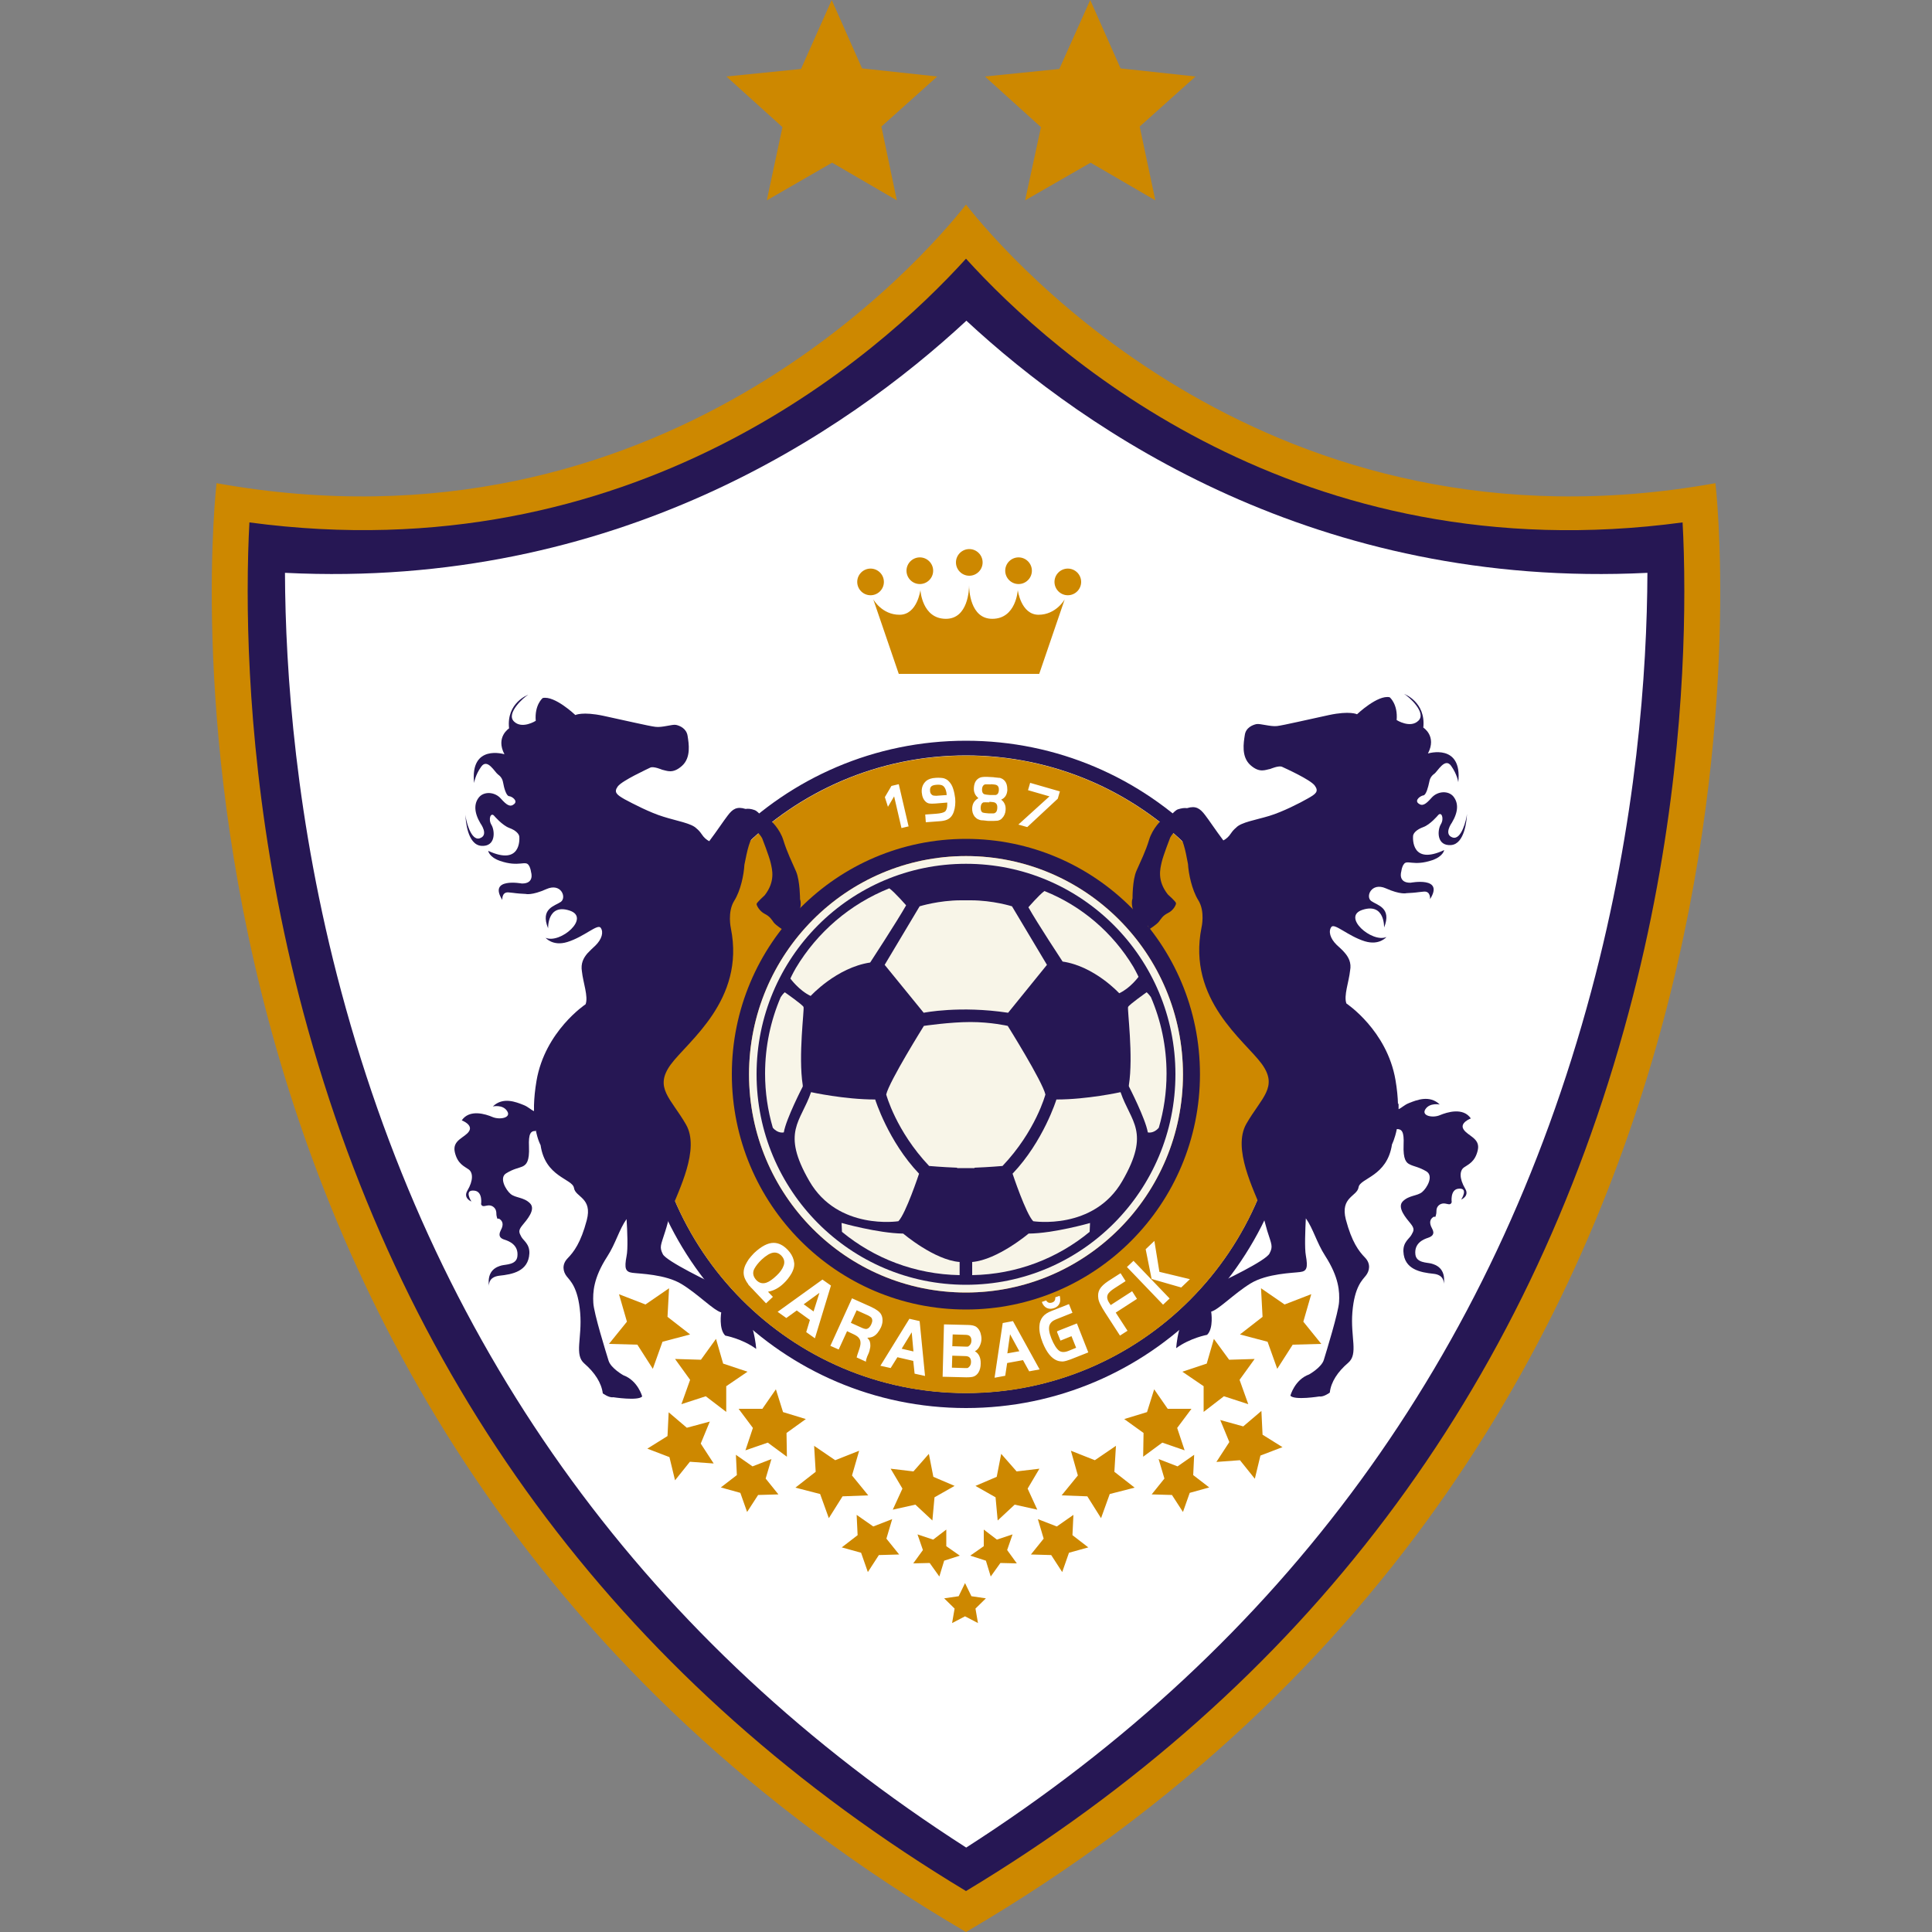
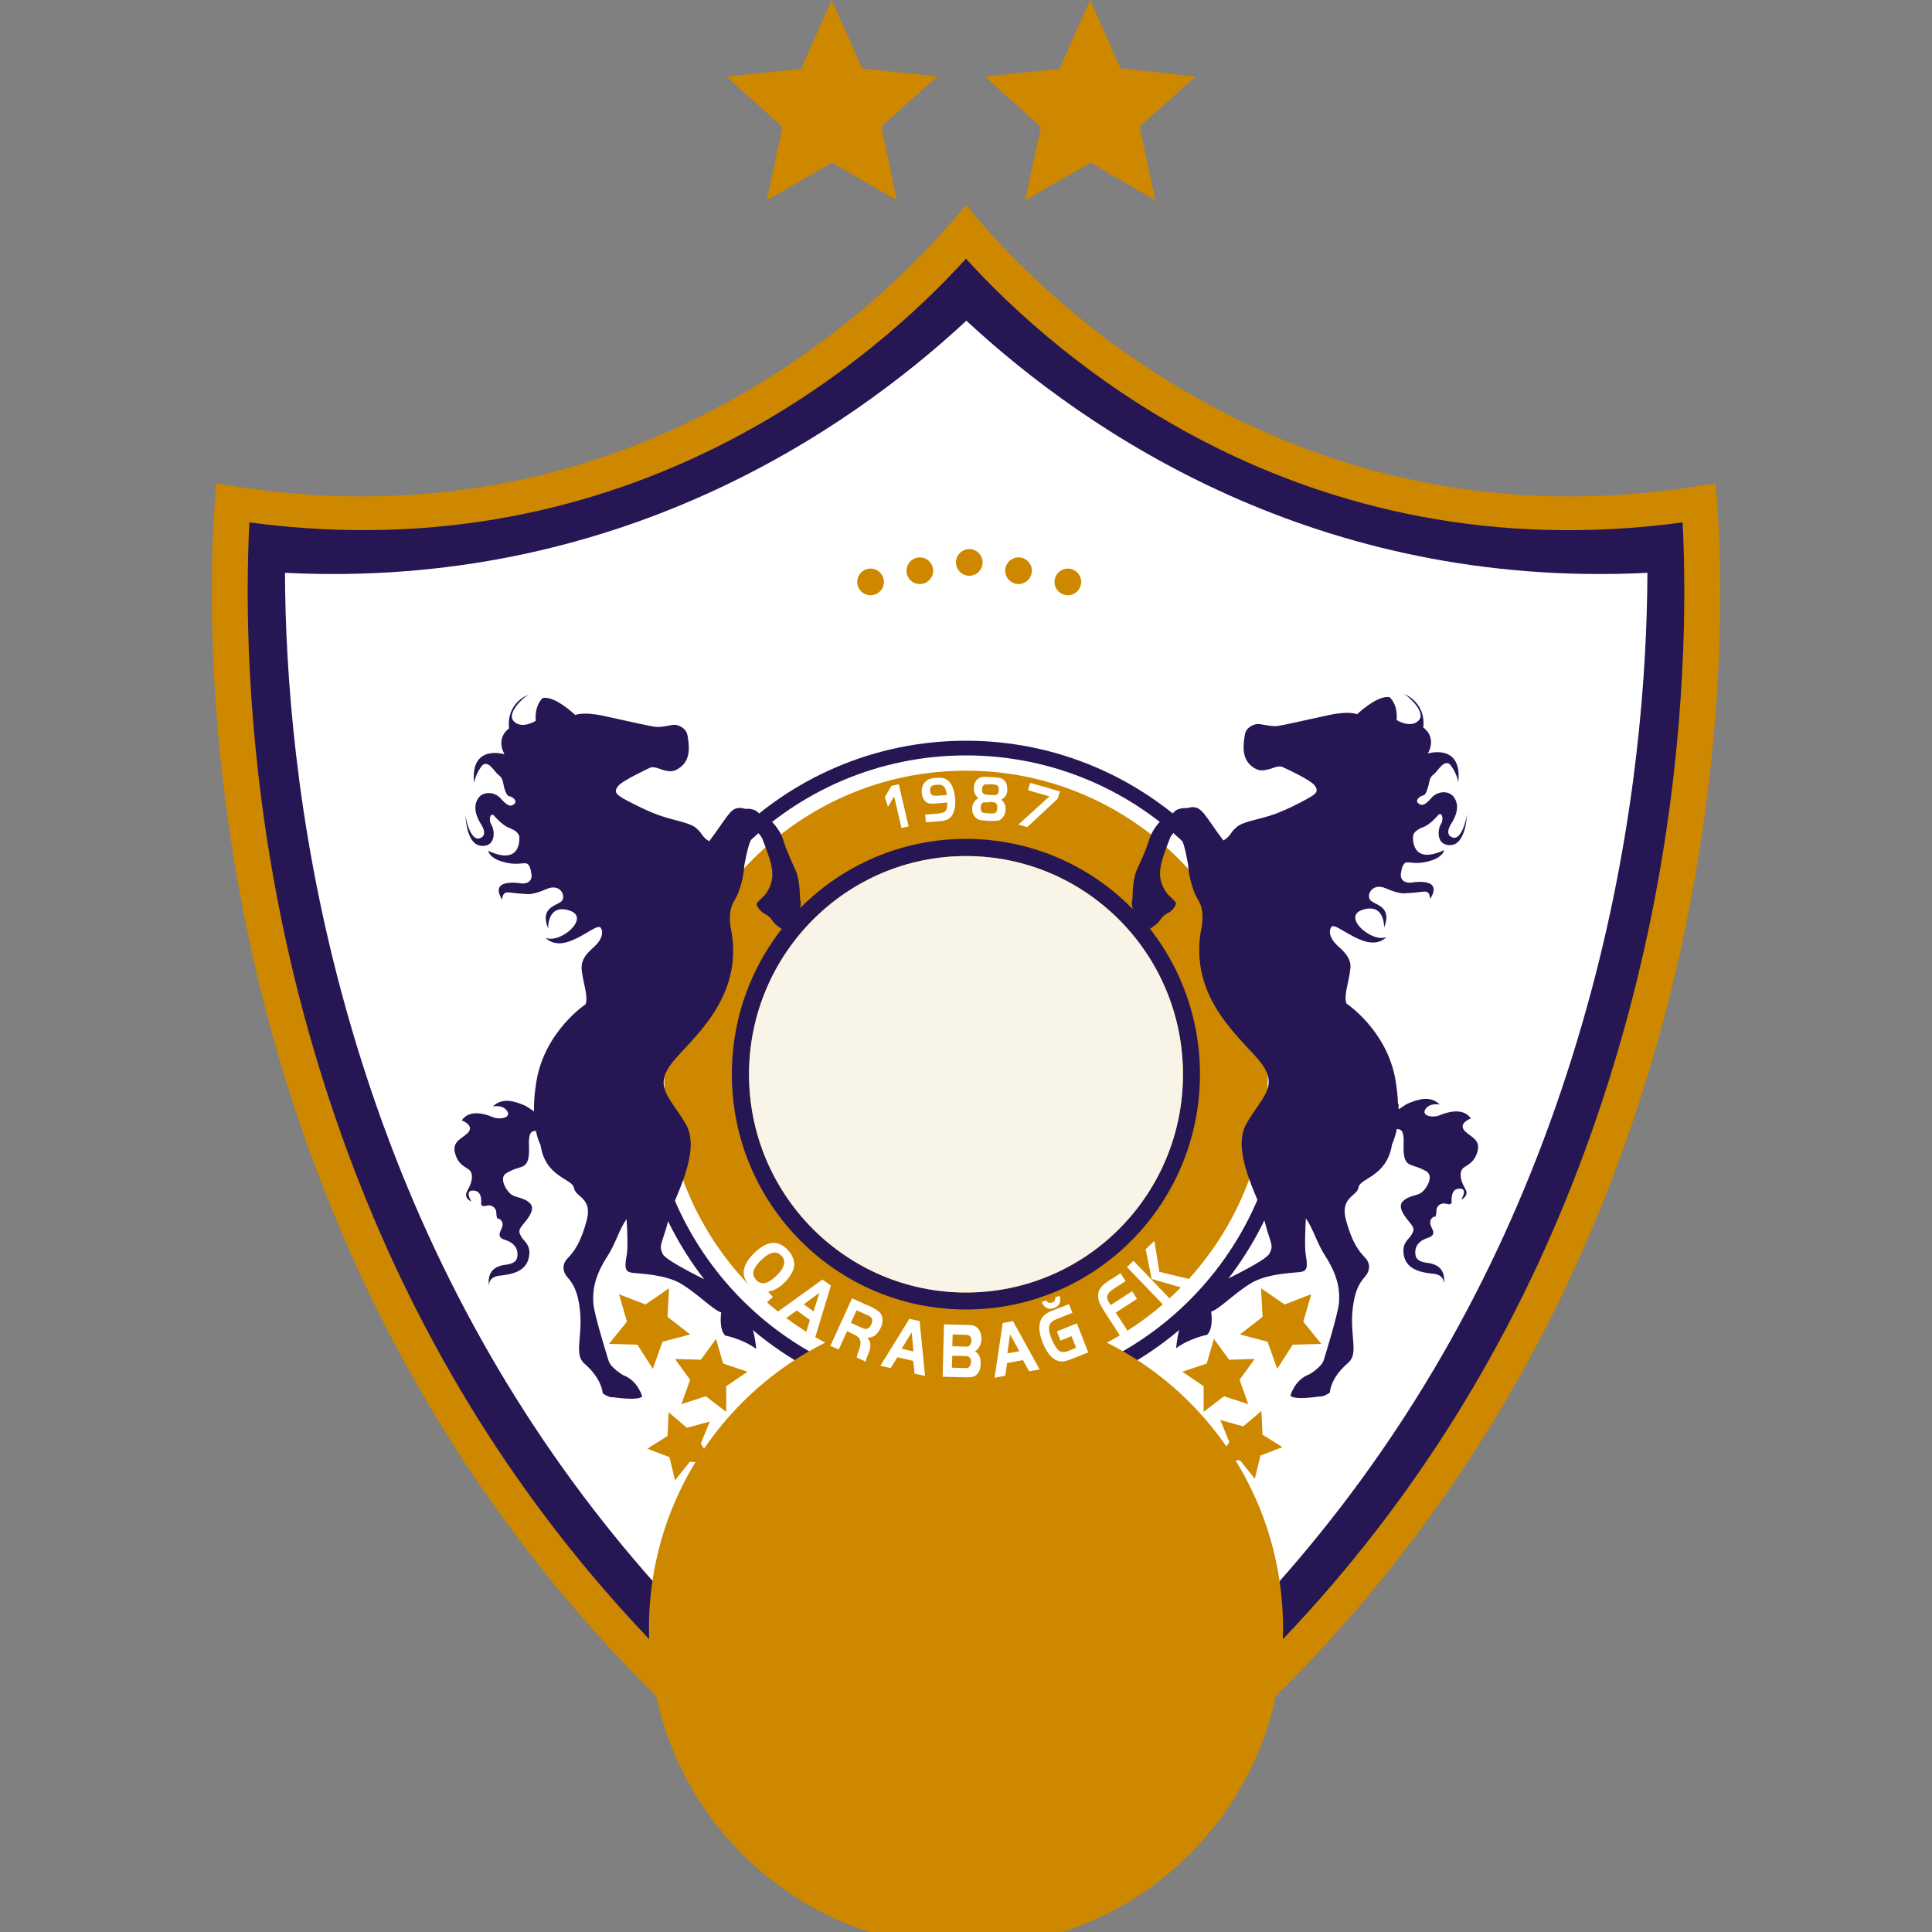
<svg xmlns="http://www.w3.org/2000/svg" id="Layer_1" viewBox="0 0 100 100">
  <rect x="0" y="0" width="100" height="100" fill="#808080" stroke="none" />
  <path d="M88.79,25.01c-23.01,4.13-36.59-11.63-38.79-14.42-2.2,2.79-15.78,18.55-38.79,14.42,0,0-5.82,48.9,38.79,74.99,44.61-26.09,38.79-74.99,38.79-74.99" style="fill:#cd8800; fill-rule:evenodd;" />
  <path d="M12.91,27.04c-.05.9-.09,2.1-.09,3.57,0,4.95.49,12.85,2.88,21.79,5.27,19.66,16.82,34.95,34.3,45.48,17.49-10.53,29.04-25.82,34.3-45.48,2.4-8.95,2.88-16.85,2.88-21.79,0-1.48-.04-2.67-.09-3.57-19.83,2.67-32.54-8.63-37.09-13.65-4.55,5.02-17.27,16.31-37.09,13.65" style="fill:#261754; fill-rule:evenodd;" />
  <path d="M14.75,29.65c.02,5.09.55,12.86,2.91,21.66,5.07,18.92,15.96,33.81,32.35,44.32,16.39-10.51,27.28-25.4,32.35-44.32,2.36-8.8,2.89-16.57,2.91-21.66-17.1.85-29.02-7.27-35.25-13.05-6.23,5.78-18.15,13.9-35.25,13.05" style="fill:#fff; fill-rule:evenodd;" />
  <polygon points="43.05 0 44.62 3.54 48.51 3.96 45.62 6.55 46.42 10.37 43.07 8.42 39.69 10.37 40.5 6.58 37.6 3.96 41.46 3.57 43.05 0" style="fill:#cd8800; fill-rule:evenodd;" />
  <polygon points="56.43 0 58 3.54 61.88 3.96 58.99 6.55 59.8 10.37 56.45 8.42 53.06 10.37 53.88 6.58 50.98 3.96 54.83 3.57 56.43 0" style="fill:#cd8800; fill-rule:evenodd;" />
  <path d="M50,72.1c-9.06,0-16.41-7.38-16.41-16.5s7.35-16.5,16.41-16.5,16.41,7.39,16.41,16.5-7.35,16.5-16.41,16.5M50,38.34c-9.49,0-17.17,7.73-17.17,17.27s7.69,17.27,17.17,17.27,17.17-7.73,17.17-17.27c0-9.54-7.69-17.27-17.17-17.27h0Z" style="fill:#261754; fill-rule:evenodd;" />
  <path d="M48.98,79.17v.86s.7.49.7.49l-.81.26-.25.82-.5-.7-.85.02.5-.69-.28-.81.81.27.68-.52ZM32.04,66.99l1.37.53,1.22-.84-.08,1.48,1.17.91-1.43.38-.5,1.4-.8-1.25-1.47-.04.93-1.15-.41-1.42ZM34.95,70.34l1.33.04.78-1.08.37,1.28,1.26.42-1.1.75v1.33s-1.06-.81-1.06-.81l-1.26.41.45-1.26-.78-1.08ZM33.51,74.98l1.04-.65.06-1.23.94.8,1.19-.32-.47,1.14.67,1.03-1.23-.09-.77.96-.29-1.2-1.15-.44ZM38.58,75.08l.39-1.17-.74-.99h1.23s.7-1.01.7-1.01l.37,1.18,1.18.36-1,.72.02,1.23-.99-.73-1.16.4ZM42.13,74.83l1.1.75,1.24-.49-.37,1.28.84,1.03-1.33.05-.71,1.13-.45-1.25-1.28-.33,1.05-.82-.08-1.33ZM48.08,75.26l.23,1.18,1.1.47-1.04.59-.11,1.2-.88-.82-1.17.26.5-1.09-.61-1.03,1.18.14.79-.9ZM43.56,80.1l.83-.64-.05-1.05.86.6.98-.38-.3,1.01.66.82-1.05.03-.57.88-.35-1-1.01-.28ZM37.31,76.99l.83-.64-.05-1.05.86.6.98-.38-.3,1.01.66.82-1.05.03-.57.88-.35-.99-1.01-.28ZM50.92,79.17v.86s-.7.49-.7.49l.81.26.25.82.5-.7.85.02-.5-.69.28-.81-.81.27-.68-.52ZM67.86,66.99l-1.37.53-1.22-.84.08,1.48-1.17.91,1.43.38.5,1.4.8-1.25,1.48-.04-.93-1.15.41-1.42ZM64.95,70.34l-1.33.04-.79-1.08-.37,1.28-1.26.42,1.1.75v1.33s1.05-.81,1.05-.81l1.26.41-.45-1.26.78-1.08ZM66.39,74.91l-1.04-.65-.06-1.23-.94.8-1.19-.33.47,1.14-.67,1.03,1.22-.09.77.96.29-1.2,1.15-.44ZM61.32,75.08l-.39-1.17.74-.99h-1.23s-.7-1.01-.7-1.01l-.37,1.18-1.18.36,1,.72-.02,1.23.99-.73,1.16.4ZM57.77,74.83l-1.1.75-1.24-.49.36,1.28-.84,1.03,1.33.05.71,1.13.45-1.25,1.29-.33-1.05-.82.08-1.33ZM51.82,75.26l-.23,1.18-1.1.47,1.04.59.11,1.2.88-.82,1.17.26-.5-1.09.61-1.03-1.18.14-.79-.9ZM56.34,80.1l-.83-.64.05-1.05-.86.6-.98-.38.3,1.01-.66.82,1.05.03.57.88.35-1,1.01-.28ZM62.59,76.99l-.83-.64.05-1.05-.86.6-.98-.38.3,1.01-.66.82,1.05.03.57.88.35-.99,1.01-.28ZM49.95,81.94l.33.68.75.11-.54.53.13.75-.67-.35-.67.35.13-.75-.54-.53.75-.11.33-.68Z" style="fill:#cd8800; fill-rule:evenodd;" />
-   <path d="M53.76,31.82c-.92,0-1.08-1.28-1.08-1.28,0,0-.08,1.49-1.32,1.49-1.15,0-1.2-1.51-1.2-1.74,0,.22-.05,1.74-1.2,1.74-1.24,0-1.32-1.49-1.32-1.49,0,0-.16,1.28-1.08,1.28s-1.36-.8-1.36-.8l1.32,3.86h7.27l1.32-3.86s-.44.8-1.36.8M50.17,30.26v.03-.03h0Z" style="fill:#cd8800; fill-rule:evenodd;" />
  <path d="M50.86,29.11c0,.38-.31.69-.69.69-.38,0-.69-.31-.69-.69s.31-.69.69-.69.69.31.69.69" style="fill:#cd8800; fill-rule:evenodd;" />
  <path d="M48.3,29.54c0,.38-.31.69-.69.69s-.69-.31-.69-.69.31-.69.69-.69c.38,0,.69.31.69.69" style="fill:#cd8800; fill-rule:evenodd;" />
  <path d="M45.75,30.12c0,.38-.31.69-.69.69-.38,0-.69-.31-.69-.69s.31-.69.69-.69.69.31.69.69" style="fill:#cd8800; fill-rule:evenodd;" />
  <path d="M52.03,29.54c0,.38.31.69.69.69s.69-.31.69-.69c0-.38-.31-.69-.69-.69-.38,0-.69.31-.69.69" style="fill:#cd8800; fill-rule:evenodd;" />
  <path d="M54.58,30.12c0,.38.31.69.69.69.38,0,.69-.31.69-.69s-.31-.69-.69-.69-.69.31-.69.69" style="fill:#cd8800; fill-rule:evenodd;" />
-   <path d="M50,67.78c-6.69,0-12.12-5.45-12.12-12.18s5.42-12.18,12.12-12.18,12.11,5.45,12.11,12.18c0,6.73-5.42,12.18-12.11,12.18M50,39.11c-9.06,0-16.41,7.39-16.41,16.5s7.35,16.5,16.41,16.5c9.06,0,16.41-7.39,16.41-16.5s-7.35-16.5-16.41-16.5h0Z" style="fill:#cd8800; fill-rule:evenodd;" />
+   <path d="M50,67.78c-6.69,0-12.12-5.45-12.12-12.18s5.42-12.18,12.12-12.18,12.11,5.45,12.11,12.18c0,6.73-5.42,12.18-12.11,12.18c-9.06,0-16.41,7.39-16.41,16.5s7.35,16.5,16.41,16.5c9.06,0,16.41-7.39,16.41-16.5s-7.35-16.5-16.41-16.5h0Z" style="fill:#cd8800; fill-rule:evenodd;" />
  <path d="M50,39.89c-8.63,0-15.62,7.03-15.62,15.71s7,15.71,15.62,15.71c8.63,0,15.62-7.03,15.62-15.71s-7-15.71-15.62-15.71h0Z" style="fill:#cd8800; fill-rule:evenodd;" />
  <path d="M50,66.9c-6.21,0-11.23-5.06-11.23-11.29s5.03-11.3,11.23-11.3c6.2,0,11.23,5.06,11.23,11.3s-5.03,11.29-11.23,11.29M50,43.42c-6.69,0-12.12,5.45-12.12,12.18s5.42,12.18,12.12,12.18c6.69,0,12.11-5.45,12.11-12.18,0-6.73-5.42-12.18-12.11-12.18h0Z" style="fill:#261754; fill-rule:evenodd;" />
  <path d="M72.03,42.5s0,.02.01.03c0,0,0-.01-.01-.02,0,0,0,0,0-.01" style="fill:#a2430a; fill-rule:evenodd;" />
  <path d="M50,66.9c-6.21,0-11.23-5.06-11.23-11.29s5.03-11.3,11.23-11.3c6.2,0,11.23,5.06,11.23,11.3s-5.03,11.29-11.23,11.29" style="fill:#f8f5e8; fill-rule:evenodd;" />
-   <path d="M60.84,55.6c0,6.02-4.85,10.9-10.84,10.9s-10.84-4.88-10.84-10.9,4.85-10.89,10.84-10.89,10.84,4.88,10.84,10.89" style="fill:#261754; fill-rule:evenodd;" />
-   <path d="M49.74,46.6c-1.15,0-2.14.31-2.14.31l-1.81,3.03,2.02,2.48s1.86-.38,4.37,0l2.01-2.48-1.81-3.03s-.98-.31-2.13-.31h-.52Z" style="fill:#f8f5e8; fill-rule:evenodd;" />
  <path d="M41.98,56.53s1.72.38,3.32.38c0,0,.67,2.16,2.27,3.84,0,0-.69,2.08-1.07,2.46,0,0-3.13.49-4.61-2.08-1.48-2.56-.43-3.06.09-4.6" style="fill:#f8f5e8; fill-rule:evenodd;" />
  <path d="M40.57,58.61c.12-.71.98-2.37.98-2.37v-.07c-.24-1.52.09-3.93.04-4.05-.05-.12-.97-.76-.97-.76,0,0-.09.07-.21.25-.52,1.21-.81,2.55-.81,3.96,0,.97.14,1.91.4,2.8.28.33.58.24.58.24" style="fill:#f8f5e8; fill-rule:evenodd;" />
  <path d="M41.96,51.55s1.34-1.47,3.08-1.73c0,0,1.39-2.13,1.86-2.96,0,0-.59-.68-.87-.88-2.03.81-3.73,2.27-4.84,4.13-.19.33-.28.54-.28.54,0,0,.45.62,1.05.9" style="fill:#f8f5e8; fill-rule:evenodd;" />
  <path d="M52.16,53.1s1.79,2.86,1.95,3.55c0,0-.5,1.89-2.22,3.7,0,0-.67.06-1.45.09v.02c-.15,0-.3,0-.45,0-.15,0-.3,0-.45,0v-.02c-.78-.03-1.45-.09-1.45-.09-1.72-1.82-2.22-3.7-2.22-3.7.16-.69,1.95-3.55,1.95-3.55,0,0,1.34-.2,2.41-.2s1.93.2,1.93.2" style="fill:#f8f5e8; fill-rule:evenodd;" />
  <path d="M58,56.53s-1.72.38-3.32.38c0,0-.67,2.16-2.27,3.84,0,0,.69,2.08,1.07,2.46,0,0,3.13.49,4.61-2.08,1.48-2.56.43-3.06-.09-4.6" style="fill:#f8f5e8; fill-rule:evenodd;" />
  <path d="M59.41,58.61c-.12-.71-.98-2.38-.98-2.38v-.06c.24-1.52-.09-3.93-.04-4.05.05-.12.96-.76.96-.76,0,0,.09.07.22.25.52,1.21.81,2.55.81,3.96,0,.97-.14,1.91-.4,2.8-.28.33-.58.24-.58.24" style="fill:#f8f5e8; fill-rule:evenodd;" />
  <path d="M57.93,51.41s-1.28-1.4-2.93-1.64c0,0-1.33-2.02-1.77-2.81,0,0,.56-.65.83-.84,1.93.77,3.54,2.16,4.6,3.92.18.32.27.52.27.52,0,0-.43.59-1,.85" style="fill:#f8f5e8; fill-rule:evenodd;" />
  <path d="M46.74,63.85c-1.31-.02-3.18-.55-3.18-.55l.02.46c1.66,1.37,3.78,2.2,6.09,2.24v-.68c-1.31-.1-2.92-1.47-2.92-1.47" style="fill:#f8f5e8; fill-rule:evenodd;" />
  <path d="M56.43,63.3s-1.88.54-3.19.55c0,0-1.61,1.36-2.92,1.47v.68c2.31-.04,4.42-.87,6.08-2.24l.02-.46Z" style="fill:#f8f5e8; fill-rule:evenodd;" />
  <path d="M72.36,57.16c-.01-.37-.05-.79-.13-1.26-.44-2.57-2.54-3.96-2.54-3.96-.15-.4.13-1.12.19-1.7h0c.08-.41-.08-.7-.29-.94-.12-.14-.27-.27-.4-.39-.35-.34-.44-.71-.28-.93.16-.22.86.47,1.73.74.76.23,1.12-.22,1.12-.22-.75.32-2.34-1.06-1.23-1.41,1.16-.37,1.11.92,1.11.92.41-1.03-.35-1.15-.66-1.37-.32-.22,0-.99.75-.66.76.34,1.07.25,1.07.25.58-.03.45-.04.89-.08.37-.04.33.39.33.39.75-1.19-1.01-.85-1.01-.85-.67.01-.48-.58-.48-.58.04-.28.12-.36.12-.36.16-.29.5.11,1.49-.23.57-.2.61-.52.61-.52-1.69.79-1.62-.59-1.61-.73.01-.14.17-.33.53-.46.36-.13.76-.61.76-.61.18-.22.33.16.15.46-.19.31-.23,1.14.53,1.08.71-.06.81-1.32.82-1.61-.03.31-.29,1.36-.74,1.22-.49-.16-.04-.77-.04-.77.34-.57.34-1.02.08-1.35-.26-.32-.82-.29-1.13.06-.31.35-.48.46-.69.29-.2-.17.12-.39.26-.41.15-.01.26-.47.3-.66.03-.19.1-.34.27-.46.17-.12.55-.86.87-.41.32.45.37.85.37.85.22-2.04-1.57-1.49-1.57-1.49.47-.9-.24-1.34-.24-1.34.14-1.33-.99-1.74-.99-1.74.23.13,1.17.96.74,1.38-.42.42-1.13-.03-1.13-.03.07-.83-.36-1.18-.36-1.18-.62-.14-1.69.88-1.69.88,0,0-.37-.19-1.45.04-1.08.23-2.35.53-2.69.57-.34.04-.88-.14-1.07-.1-.19.04-.55.18-.6.57-.06.39-.19,1.12.29,1.55.48.43.78.24,1.03.2,0,0,.44-.19.61-.11.17.08,1.46.66,1.69.97.23.31.05.44-.36.67-.4.23-1.3.69-1.99.9-.69.21-1.47.33-1.72.61,0,0,0,0,0,0-.1.08-.19.18-.27.3-.11.17-.25.29-.39.36-.4-.53-.74-1.05-.95-1.32-.26-.34-.48-.49-.93-.35-.13-.02-.28,0-.47.06-.24.09-.43.49-.76.5-.08.02-.55.48-.73,1.07-.18.6-.45,1.14-.66,1.62-.21.48-.2,1.42-.2,1.42-.19.51.46,1.64.46,1.64,0,0,.17-.11.32-.23.06.11.1.18.1.18,0,0,.36-.23.48-.38.12-.15.19-.31.47-.45.28-.13.43-.43.42-.51,0-.08-.42-.45-.42-.45-.57-.72-.4-1.33-.32-1.68.08-.35.44-1.27.44-1.27.08-.15.19-.27.3-.35,0,0,.01,0,.02.01.35.37.46.97.6,1.71.03.51.2,1.33.53,1.87.37.58.17,1.42.17,1.42-.75,3.74,2.25,5.86,3.12,7.06.87,1.2-.02,1.74-.8,3.1-.73,1.28.39,3.41.79,4.47.11.4.22.82.29,1.06.23.73.31.81.12,1.18-.19.38-2.4,1.43-3.02,1.72-.62.29-.91.78-.91.78-.82.81-.9,2.4-.9,2.4.72-.53,1.6-.69,1.6-.69.35-.34.21-1.2.21-1.2.4-.11,1.19-.94,2.04-1.46.85-.52,2.21-.54,2.56-.59.36-.04.41-.23.3-.86-.07-.37-.03-1.34,0-1.92.38.53.56,1.26,1,1.94.72,1.12.75,1.86.72,2.39-.03.53-.67,2.61-.79,3-.12.39-.76.75-.76.75-.75.27-.97,1.1-.97,1.1.21.25,1.5.04,1.5.04.22.04.54-.2.54-.2.06-.55.41-1.08.95-1.54.54-.46.11-1.32.22-2.63.11-1.32.52-1.66.7-1.89.18-.23.27-.6-.05-.93-.32-.33-.68-.8-.99-1.97-.3-1.17.59-1.19.66-1.67.08-.48,1.48-.55,1.73-2.22,0,0,.14-.26.25-.79.26,0,.38.13.35.81-.03.76.13.94.34,1.03.2.1.45.12.84.35.39.24.03.86-.22,1.07-.25.21-.68.16-1,.48-.32.32.18.88.4,1.15.22.27.17.37.05.58-.11.21-.44.37-.42.87.04.93.89,1.08,1.55,1.15.52.05.55.4.54.54.12-.84-.43-1.01-.65-1.07-.23-.06-.77-.03-.82-.47-.07-.6.44-.79.65-.86.21-.07.38-.19.21-.49-.17-.31-.08-.47.03-.56.11-.09.13-.02.13-.02,0,0,.07-.09.07-.33,0-.24.19-.38.38-.38.18,0,.34.13.41-.06,0,0-.09-.64.33-.7.58-.08.16.56.16.56,0,0,.44-.18.21-.56-.32-.54-.29-.94-.07-1.1.22-.16.58-.28.72-.9.14-.62-.53-.73-.74-1.08-.21-.34.38-.56.38-.56-.4-.59-1.24-.32-1.6-.17-.37.16-.98.04-.75-.31.23-.35.74-.24.74-.24-.52-.51-1.2-.23-1.58-.08-.26.1-.38.25-.55.32v-.31Z" style="fill:#261754; fill-rule:evenodd;" />
  <path d="M27.73,58.48c.1.53.25.79.25.79.24,1.67,1.65,1.73,1.73,2.22.07.48.97.5.66,1.67-.31,1.17-.67,1.64-.99,1.97-.32.33-.23.7-.05.93.18.23.59.57.7,1.89.11,1.32-.32,2.17.22,2.63.53.46.88.99.95,1.54,0,0,.32.24.54.2,0,0,1.29.2,1.5-.04,0,0-.22-.82-.98-1.1,0,0-.64-.36-.76-.75-.12-.39-.77-2.47-.79-3-.03-.53,0-1.28.72-2.39.44-.68.62-1.41,1-1.94.04.58.08,1.55,0,1.92-.12.63-.06.81.3.86.36.05,1.72.07,2.56.59.85.52,1.64,1.35,2.04,1.46,0,0-.14.86.21,1.2,0,0,.88.16,1.6.69,0,0-.09-1.59-.9-2.4,0,0-.29-.49-.91-.78-.62-.29-2.82-1.35-3.02-1.72-.19-.38-.11-.45.12-1.18.08-.24.19-.66.29-1.06.4-1.06,1.52-3.19.79-4.47-.78-1.36-1.67-1.9-.8-3.1.87-1.2,3.87-3.33,3.12-7.06,0,0-.19-.84.17-1.42.34-.54.5-1.35.53-1.87.15-.75.26-1.34.6-1.71,0,0,.01,0,.02-.01.11.08.22.2.3.35,0,0,.36.92.44,1.27.08.35.25.96-.31,1.68,0,0-.41.37-.42.45,0,.08.15.37.42.51.28.14.36.3.47.45.12.15.48.38.48.38,0,0,.04-.07.1-.18.14.12.32.23.32.23,0,0,.65-1.13.46-1.64,0,0,0-.93-.2-1.42-.21-.48-.48-1.03-.66-1.62-.18-.6-.66-1.05-.73-1.07-.33,0-.52-.41-.76-.5-.19-.07-.34-.08-.47-.06-.45-.14-.67,0-.93.35-.21.27-.55.79-.95,1.32-.14-.07-.28-.19-.39-.36-.08-.12-.17-.22-.27-.3,0,0,0,0,0,0-.26-.27-1.03-.39-1.72-.61-.69-.21-1.59-.68-2-.9-.4-.23-.58-.36-.35-.67.23-.3,1.52-.89,1.68-.97.17-.08.61.11.61.11.25.05.55.23,1.03-.2.48-.43.35-1.16.29-1.55-.06-.39-.41-.53-.6-.57-.19-.04-.72.15-1.07.1-.34-.04-1.61-.34-2.69-.57-1.08-.23-1.45-.04-1.45-.04,0,0-1.07-1.02-1.69-.88,0,0-.43.35-.36,1.18,0,0-.71.45-1.13.03-.42-.42.51-1.25.74-1.38,0,0-1.14.41-.99,1.74,0,0-.71.45-.24,1.34,0,0-1.79-.55-1.57,1.49,0,0,.05-.41.37-.85.32-.45.7.29.87.41.17.12.24.27.27.46.03.19.15.65.3.66.15.01.47.24.26.41-.2.17-.38.06-.69-.29-.31-.35-.87-.38-1.13-.06-.26.32-.26.78.08,1.35,0,0,.45.61-.04.77-.45.15-.72-.91-.74-1.22.01.29.1,1.55.82,1.61.76.06.71-.78.53-1.08-.19-.31-.03-.69.15-.46,0,0,.4.47.76.61.36.13.52.32.53.46.01.14.08,1.51-1.61.73,0,0,.04.32.61.52.99.34,1.32-.05,1.49.23,0,0,.08.09.12.36,0,0,.19.59-.48.58,0,0-1.76-.33-1.01.85,0,0-.04-.42.32-.39.44.04.31.05.89.08,0,0,.31.09,1.07-.25.76-.34,1.06.43.75.66-.32.22-1.08.34-.66,1.37,0,0-.05-1.3,1.11-.92,1.11.36-.48,1.74-1.24,1.41,0,0,.37.45,1.12.22.88-.27,1.57-.96,1.73-.74.16.22.07.59-.28.93-.13.12-.27.25-.4.39-.21.24-.36.53-.29.94h0c.06.58.34,1.3.19,1.7,0,0-2.1,1.39-2.54,3.96-.08.47-.12.89-.13,1.26v.31c-.16-.06-.29-.22-.55-.32-.38-.15-1.06-.43-1.58.08,0,0,.51-.12.74.24.23.35-.38.46-.75.31-.37-.16-1.2-.42-1.6.17,0,0,.59.22.38.56-.21.34-.88.45-.74,1.08.14.62.5.74.72.9.22.16.25.56-.07,1.1-.23.39.21.56.21.56,0,0-.42-.64.17-.56.43.06.33.7.33.7.07.18.23.06.41.06.18,0,.37.14.38.38,0,.24.07.33.07.33,0,0,.02-.07.13.02.11.09.2.25.03.56-.16.31,0,.43.21.49.21.07.72.26.65.86-.05.44-.59.41-.82.47-.22.06-.77.23-.65,1.07-.01-.14.02-.48.54-.54.66-.07,1.5-.22,1.55-1.15.02-.5-.31-.66-.42-.87-.11-.21-.17-.31.05-.58.22-.27.73-.83.4-1.15-.32-.32-.75-.27-1-.48-.25-.21-.61-.84-.23-1.07.39-.24.63-.26.84-.35.21-.1.37-.27.34-1.03-.03-.68.09-.82.35-.81" style="fill:#261754; fill-rule:evenodd;" />
  <path d="M59.61,66.21l-.31-1.55.45-.43.26,1.6,1.58.38-.45.43-1.53-.44ZM58.67,65.26l1.87,1.95-.34.32-1.87-1.95.34-.32ZM58.59,66.82l.26.41-1.1.71.61.94-.39.25-.77-1.19c-.11-.17-.19-.31-.25-.43-.06-.12-.09-.22-.1-.29-.03-.19-.01-.35.07-.49.08-.14.23-.28.44-.42l.64-.41.26.41-.59.38c-.09.06-.16.11-.21.16-.05.05-.09.09-.11.13-.03.06-.05.13-.04.2.01.08.04.16.1.25l.08.12,1.1-.71ZM54.73,68.9l1.01-.4.59,1.5-.91.36c-.16.06-.3.1-.4.11-.1,0-.21-.01-.31-.05-.3-.12-.54-.43-.74-.92-.13-.33-.19-.62-.17-.87.01-.19.07-.34.17-.47.1-.13.26-.23.47-.31l.89-.35.18.45-.85.34c-.18.07-.29.17-.34.31-.05.15-.02.38.1.68.06.15.13.29.2.4.07.11.14.19.21.24.06.04.13.06.21.06.08,0,.17-.02.27-.06l.39-.16-.24-.6-.57.23-.18-.45ZM52.28,69.06l-.14.99.62-.11-.48-.88ZM51.48,71.3l.42-2.82.53-.1,1.38,2.5-.54.1-.32-.58-.82.15-.1.66-.54.1ZM49.27,70.79l.64.02c.07,0,.11,0,.15,0,.03,0,.06-.02.09-.05.07-.06.11-.15.11-.27,0-.11-.03-.19-.09-.24-.05-.04-.12-.06-.23-.06l-.65-.02-.02.63ZM49.3,69.68l.64.02c.07,0,.11,0,.14,0,.03,0,.06-.02.09-.05.07-.06.11-.15.11-.26,0-.11-.03-.19-.09-.24-.05-.04-.12-.06-.23-.06l-.65-.02-.02.63ZM48.79,71.26l.07-2.71,1.24.03c.2,0,.34.04.42.09.1.07.18.17.23.32.03.1.05.21.05.31,0,.14-.04.27-.1.39-.06.12-.14.2-.24.25.21.12.31.34.3.65,0,.17-.04.32-.11.44-.06.1-.14.17-.23.21-.09.04-.23.05-.41.05l-1.22-.03ZM47.19,68.96l-.52.85.61.14-.09-.99ZM45.57,70.69l1.5-2.43.53.12.28,2.84-.54-.12-.07-.66-.82-.19-.35.56-.54-.12ZM44.04,68.47l.6.27c.1.04.18.06.24.04.09-.03.16-.11.22-.24.07-.15.06-.27-.01-.35-.03-.03-.08-.06-.15-.1l-.6-.27-.3.65ZM43.84,68.91l-.43.94-.43-.19,1.12-2.46.98.44c.28.13.46.26.53.4.05.09.07.19.07.31,0,.12-.03.23-.08.35-.11.23-.24.39-.39.47-.09.05-.2.07-.32.07.03.03.06.07.08.1.02.03.04.06.05.09.02.06.03.13.03.22,0,.06-.01.13-.03.19,0,.04-.02.08-.03.12-.01.04-.03.09-.05.13-.04.08-.07.16-.09.23-.02.05-.03.11-.03.16l-.48-.22c.01-.06.05-.18.11-.35.06-.17.09-.3.09-.38,0-.09-.01-.17-.06-.24-.05-.09-.15-.16-.3-.23l-.34-.16ZM42.41,66.92l-.81.59.51.37.3-.95ZM40.25,67.9l2.32-1.67.44.31-.83,2.73-.45-.32.19-.63-.68-.49-.54.39-.45-.32ZM40.46,65.01c-.13-.14-.28-.2-.45-.17-.17.03-.36.15-.58.35-.19.18-.31.34-.39.49-.1.2-.06.39.1.57.15.16.33.21.53.14.15-.05.33-.18.53-.37.18-.17.3-.34.36-.51.07-.19.03-.36-.11-.51ZM40,67.13l-.35.33-.57-.6-.12-.13-.05-.05-.04-.04-.03-.03-.02-.03-.02-.02-.02-.02h-.01s-.03-.04-.04-.06c-.01-.01-.02-.03-.02-.04-.02-.02-.04-.05-.06-.08-.02-.03-.04-.07-.07-.13-.12-.23-.12-.48,0-.75.05-.1.11-.21.18-.31.08-.1.17-.21.27-.31.37-.35.71-.53,1.01-.53.26,0,.5.12.74.37.15.16.25.33.3.52.01.06.02.11.03.17,0,.06,0,.11-.01.17-.02.11-.06.22-.13.35-.11.19-.25.37-.41.52-.25.24-.52.38-.81.43l.26.27Z" style="fill:#fff;" />
  <path d="M54.86,40.96l-.11.38-1.58,1.47-.46-.13,1.61-1.46-1.11-.32.11-.38,1.53.44ZM51.21,41.53c-.16-.01-.26,0-.31,0-.08.03-.13.11-.14.25-.01.15.03.24.11.28.01,0,.05.01.1.02.05,0,.12.02.2.02.05,0,.1,0,.14,0,.05,0,.08,0,.11,0,.03,0,.05,0,.07-.02.08-.03.12-.11.13-.25.01-.15-.03-.24-.13-.29-.04-.02-.14-.03-.28-.04ZM51.29,40.6c-.16-.01-.26,0-.31,0-.09.03-.14.11-.15.24-.01.14.03.23.12.27.01,0,.05.01.1.02.05,0,.12.02.2.02.05,0,.1,0,.14,0,.05,0,.08,0,.11,0,.02,0,.05,0,.07-.01.08-.03.12-.11.13-.23.01-.14-.03-.24-.13-.28-.04-.02-.14-.03-.28-.04ZM50.64,41.31c-.09-.08-.16-.16-.19-.25-.04-.09-.05-.19-.04-.31.02-.26.13-.43.34-.51.09-.03.26-.04.53-.02.09,0,.16.01.23.02.07,0,.13.02.19.02.04,0,.07,0,.1.02.03.01.06.02.09.04.1.06.17.15.21.27.03.1.04.2.04.31-.02.24-.12.4-.32.49.08.06.13.12.16.18.06.1.08.22.07.36-.01.16-.07.31-.19.43-.05.06-.13.1-.23.12-.05,0-.11.01-.18.01-.07,0-.16,0-.26,0-.06,0-.1,0-.14-.01-.14-.02-.21-.02-.22-.02-.08,0-.15-.03-.22-.06-.06-.03-.11-.08-.16-.13-.1-.13-.14-.28-.13-.45.01-.14.05-.25.12-.34.04-.05.1-.11.19-.16ZM49,41.14c-.01-.16-.05-.29-.11-.38-.04-.06-.09-.1-.15-.12-.06-.02-.15-.03-.27-.02-.13.01-.22.04-.26.08-.06.05-.08.13-.07.24,0,.09.04.16.11.21.04.03.11.04.21.04l.55-.04ZM49.03,41.54l-.61.05c-.14.01-.24.01-.31,0-.07-.01-.13-.04-.18-.08-.13-.11-.2-.27-.22-.49-.02-.25.06-.45.23-.6.11-.09.27-.15.5-.16.16-.01.3,0,.4.02.1.03.2.08.27.16.1.1.18.23.23.4.05.16.08.32.1.48.02.25,0,.48-.07.69-.07.21-.19.35-.36.42-.09.04-.23.07-.42.08l-.67.05-.03-.4.56-.04c.25-.02.4-.06.47-.12.04-.04.07-.1.09-.18.02-.08.02-.17.02-.27ZM47.04,42.77l-.38.09-.38-1.64-.32.54-.16-.5.34-.58.38-.09.51,2.19Z" style="fill:#fff;" />
  <path d="M53.92,67.39l.23-.08c.07.12.17.15.3.11.13-.04.18-.13.17-.27l.23-.08c.03.11.03.21.02.3-.04.17-.14.28-.32.34-.14.05-.26.04-.37-.01-.06-.03-.11-.07-.15-.12-.04-.05-.08-.11-.1-.19" style="fill:#fff;" />
</svg>